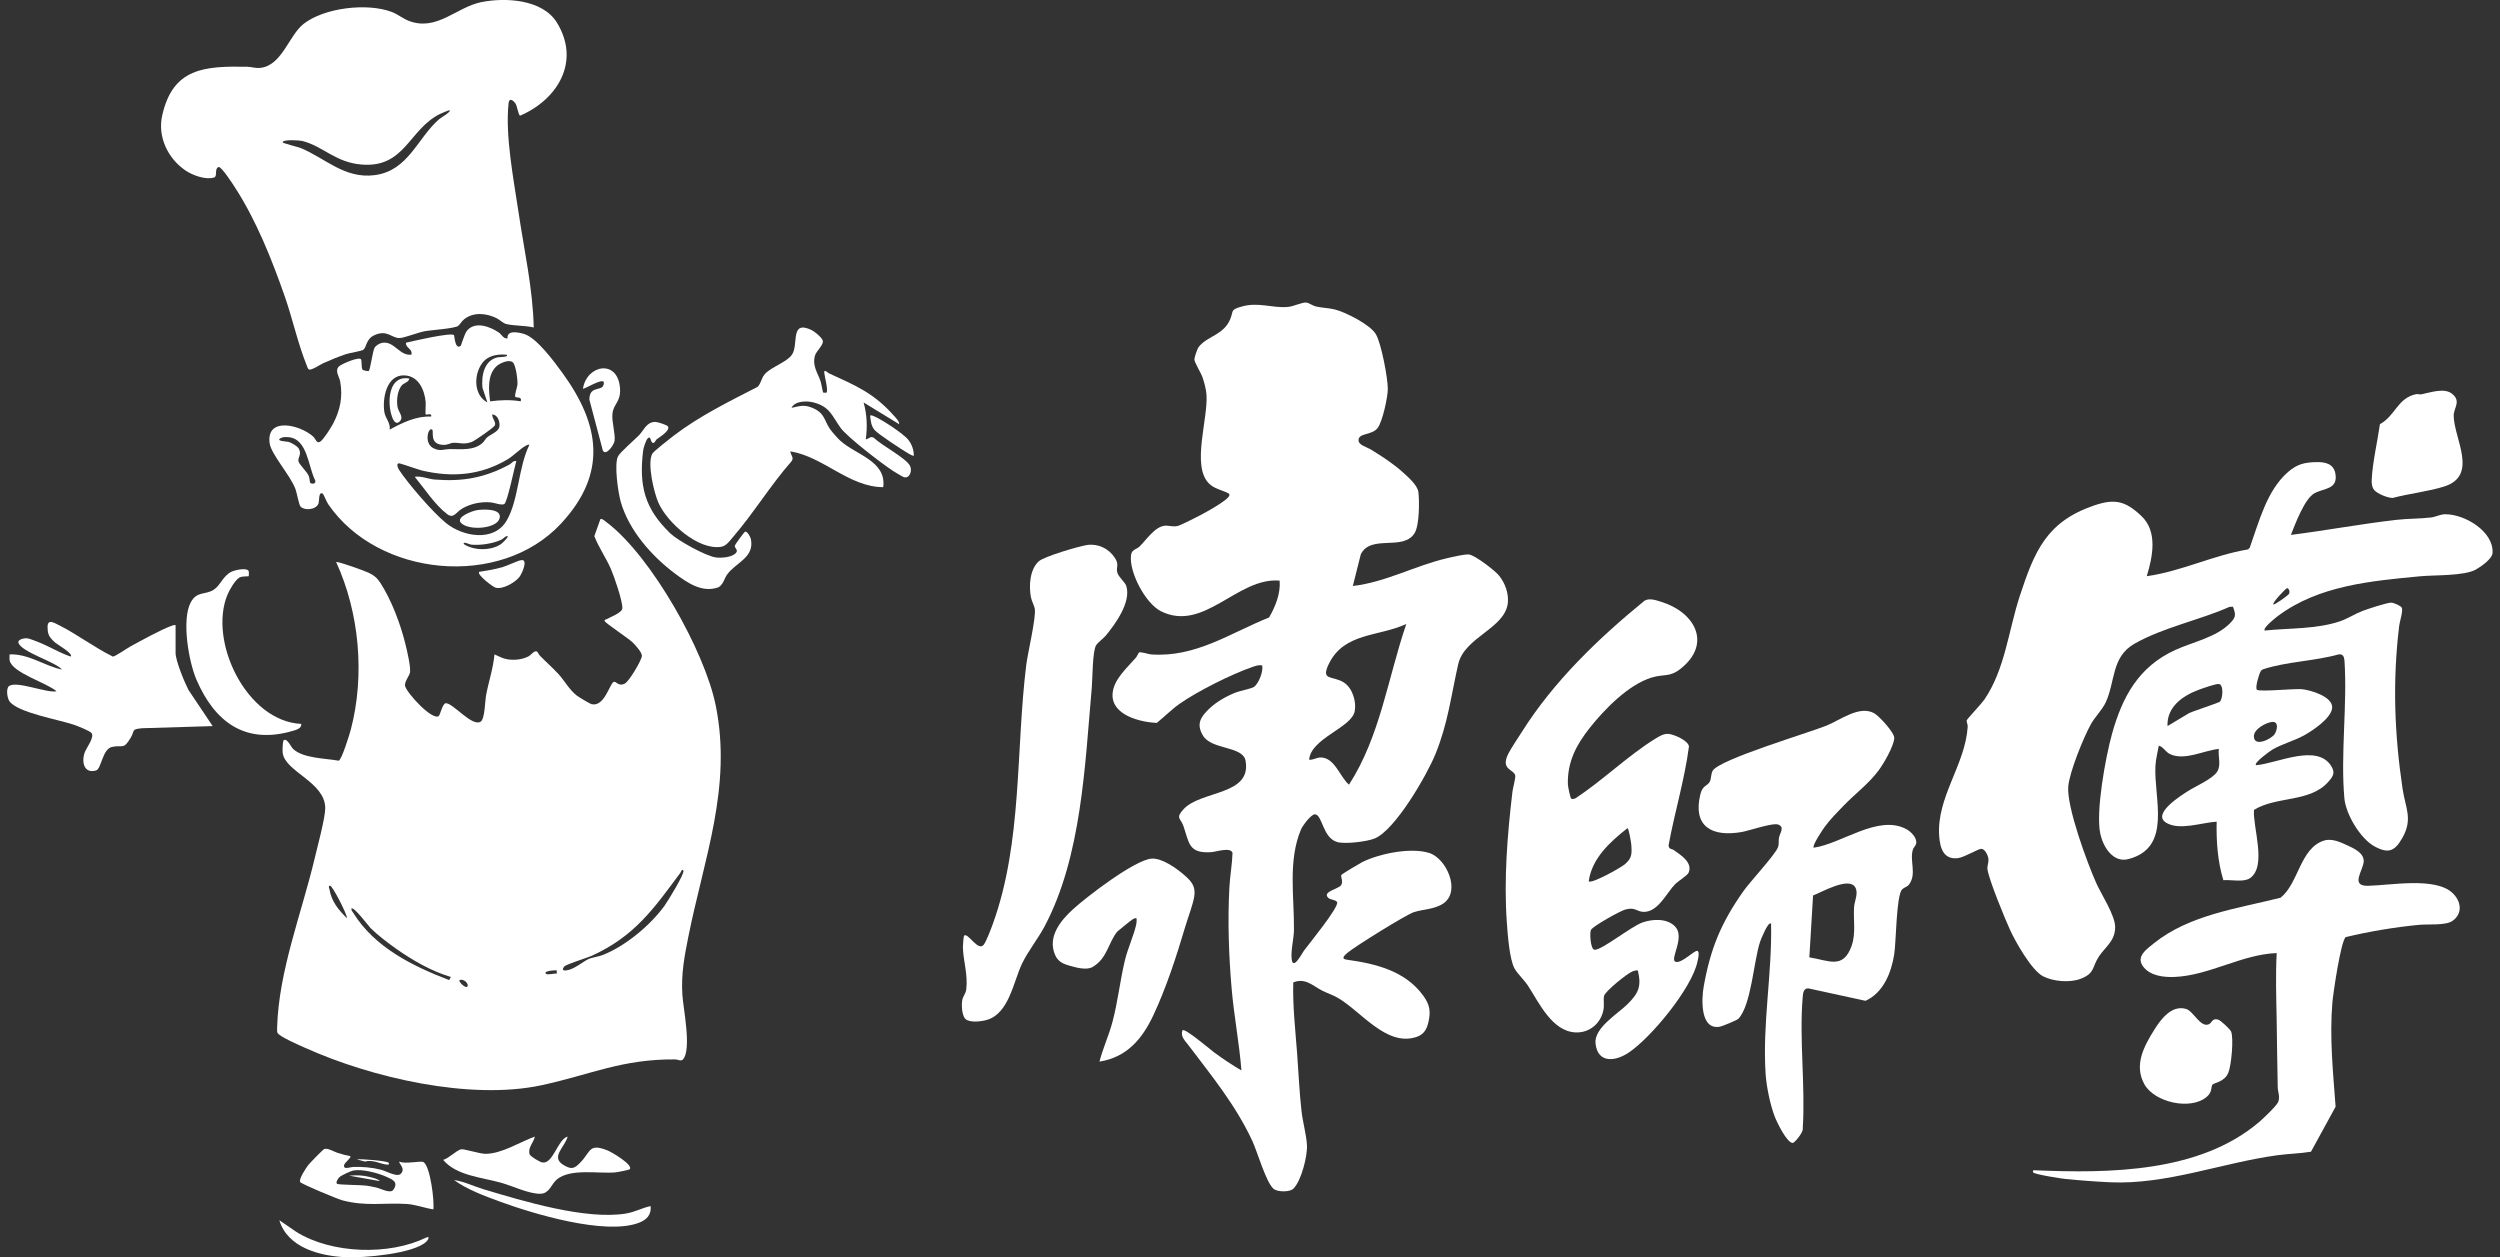
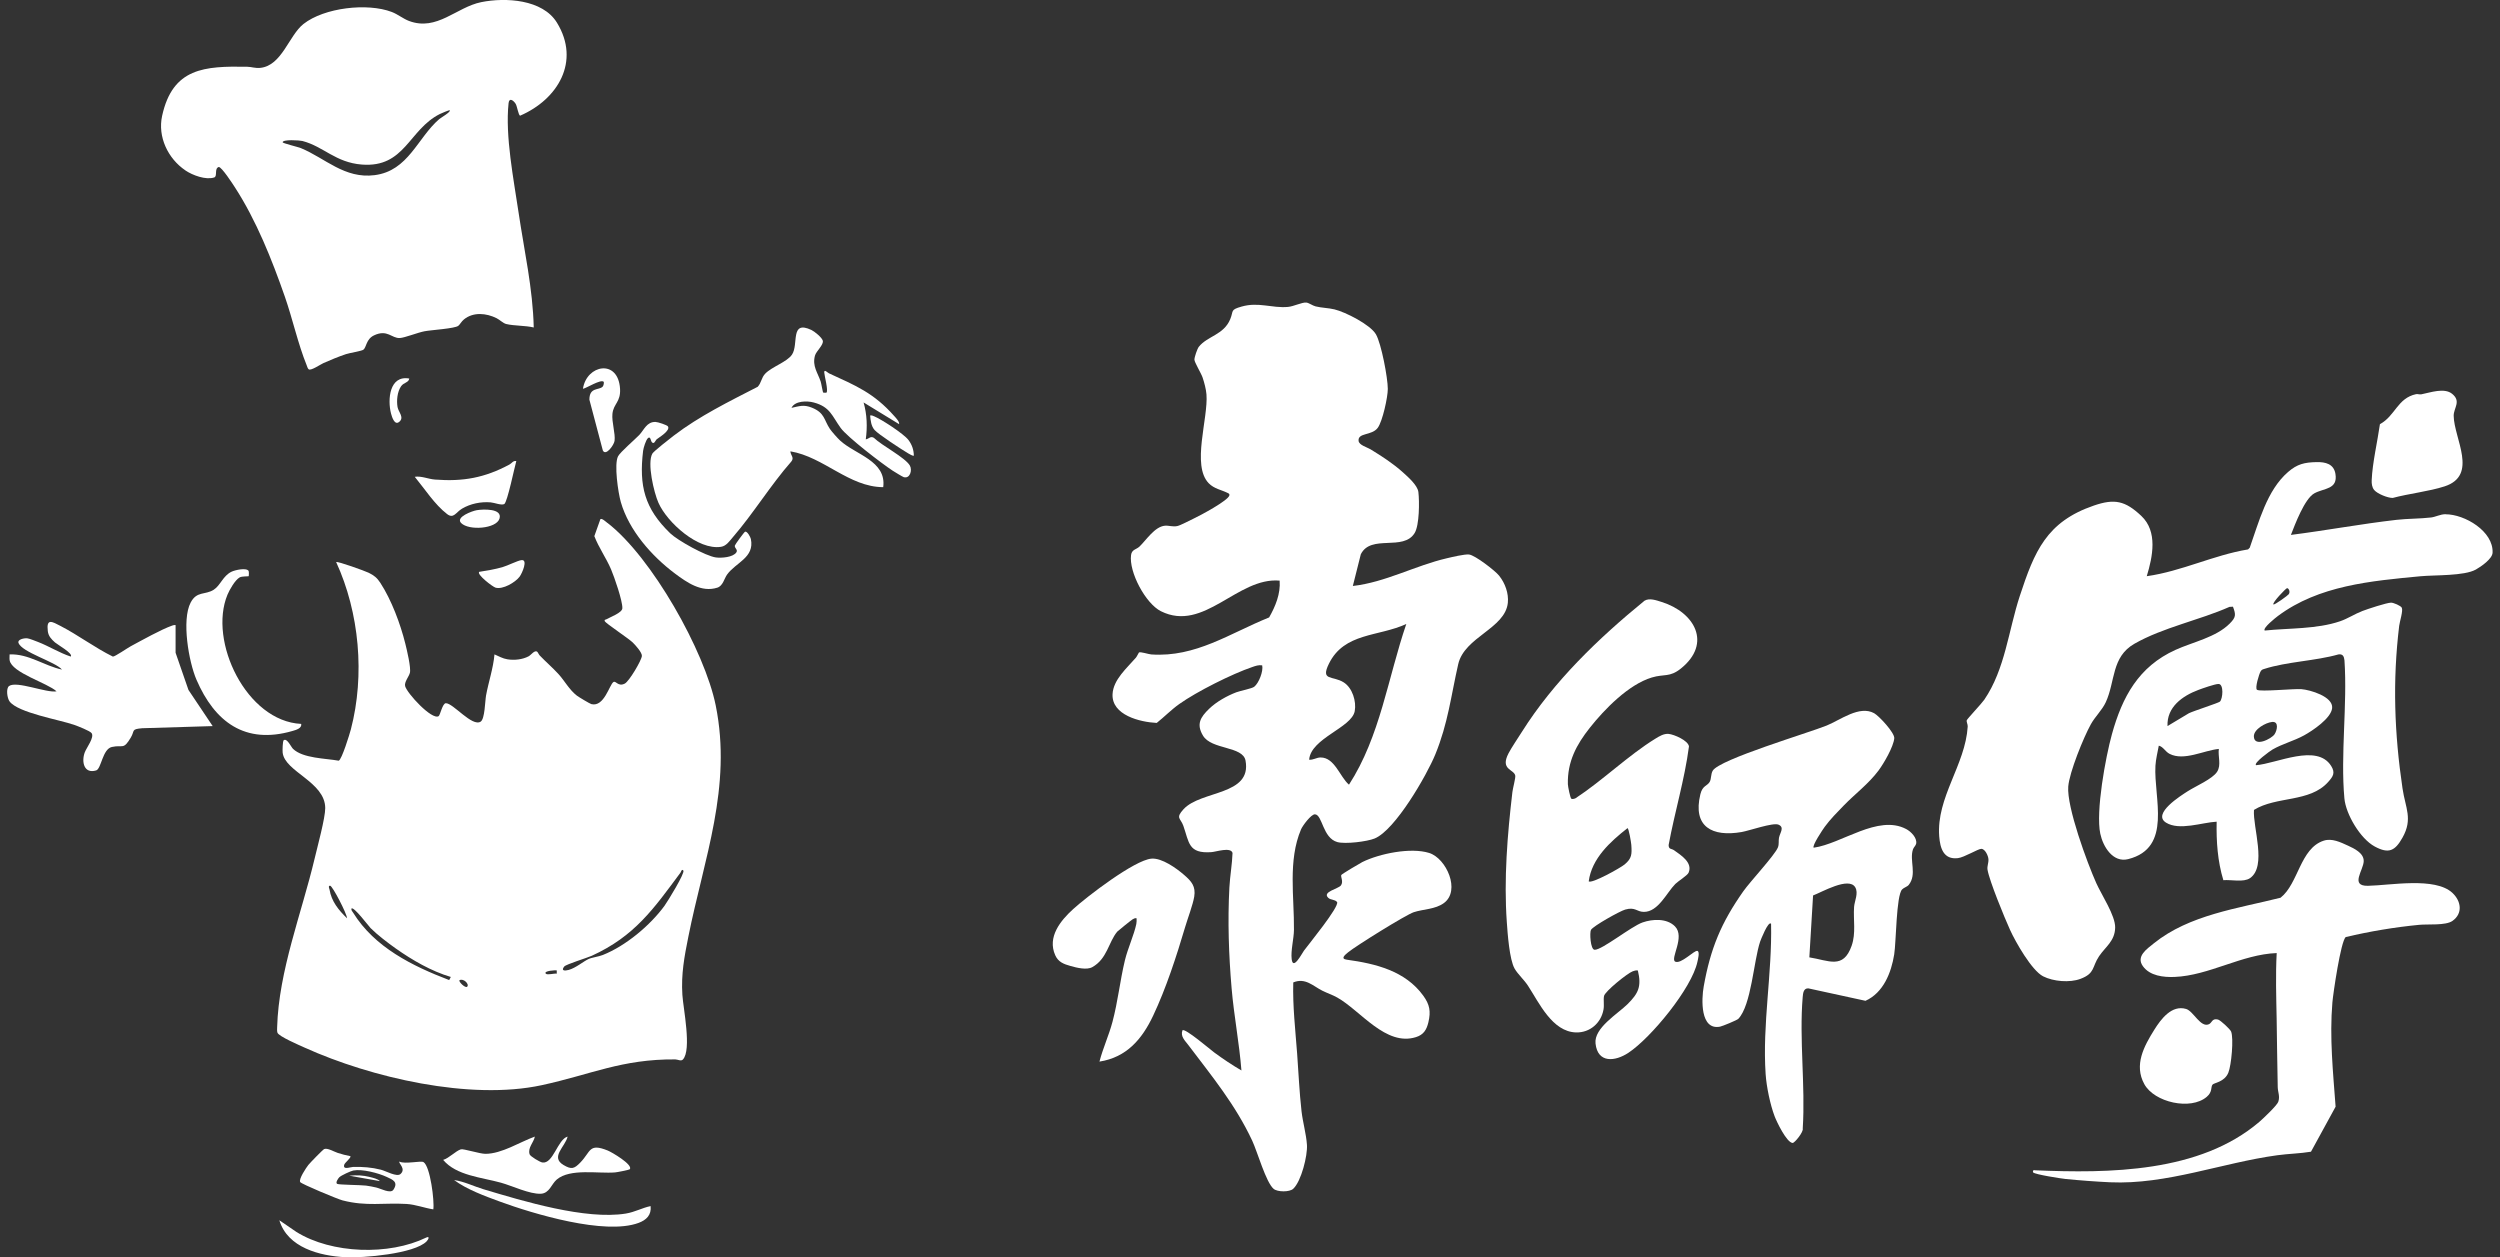
<svg xmlns="http://www.w3.org/2000/svg" fill="none" height="86" viewBox="0 0 171 86" width="171">
  <rect x="0" y="0" width="171" height="86" fill="#333333" stroke="none" />
  <clipPath id="a">
    <path d="m.49 0h170v86h-170z" />
  </clipPath>
  <g clip-path="url(#a)" fill="#fff">
    <path d="m116.098 65.04c-.223-.045-1.12.932-1.52.734-.347-.219.7-1.684-.008-2.408-.551-.564-1.533-.512-2.22-.271-.783.275-2.766 1.883-3.277 1.87-.292-.007-.349-1.191-.25-1.362.156-.27 1.982-1.287 2.343-1.389.694-.195.779.155 1.272.159.986.007 1.559-1.313 2.156-1.912.189-.189.823-.576.906-.77.298-.695-.534-1.203-.995-1.534-.176-.126-.366-.04-.371-.355.416-2.26 1.092-4.465 1.392-6.749-.06-.406-1.021-.818-1.39-.854-.328-.031-.632.156-.906.325-1.843 1.133-3.629 2.875-5.462 4.076-.074.039-.229.075-.289.033-.076-.053-.231-.836-.236-.993-.041-1.538.589-2.711 1.502-3.862 1.007-1.271 2.65-2.958 4.237-3.437.855-.258 1.221.007 1.995-.617 2.135-1.72.937-3.844-1.322-4.55-.361-.113-.833-.291-1.172-.084-3.157 2.577-6.207 5.512-8.386 8.969-.256.406-.709 1.075-.914 1.468-.592 1.138.374 1.079.461 1.525.03.154-.167.874-.195 1.117-.344 2.921-.591 5.964-.383 8.903.054.776.178 2.561.534 3.183.221.383.643.752.915 1.17.753 1.154 1.659 3.154 3.292 3.193.945.023 1.706-.646 1.872-1.561.059-.325-.017-.657.036-.93.061-.317 1.603-1.559 1.961-1.69.119-.044.224-.076.353-.057.26 1.085.051 1.552-.707 2.305-.672.666-2.303 1.626-2.188 2.689.147 1.364 1.337 1.24 2.247.638 1.547-1.023 4.339-4.419 4.722-6.224.031-.144.18-.708-.004-.746zm-7.43-4.754c.207-1.569 1.47-2.712 2.651-3.639.092-.002.254.999.263 1.147.044.634.037.921-.457 1.333-.287.241-2.262 1.341-2.458 1.157z" />
    <path d="m130.381 56.706c-1.926-1.017-4.413 1.012-6.326 1.277-.127-.128.623-1.247.761-1.435.371-.506.846-.987 1.282-1.436.783-.807 1.718-1.501 2.395-2.41.36-.484 1.022-1.622 1.075-2.203.036-.374-1.048-1.534-1.378-1.716-1.005-.553-2.3.458-3.24.842-1.227.501-7.338 2.311-7.799 3.09-.138.233-.09.555-.206.761-.167.297-.492.24-.64.85-.543 2.24.822 2.932 2.824 2.585.522-.091 2.147-.662 2.515-.506.435.183.111.542.04.892-.047.227.017.433-.076.668-.209.526-1.897 2.333-2.365 2.997-1.519 2.159-2.246 3.91-2.71 6.516-.153.854-.254 3.01 1.118 2.746.157-.03 1.159-.44 1.252-.537.888-.937 1.047-3.959 1.489-5.279.031-.091.557-1.447.749-1.223.077 3.415-.602 6.874-.372 10.287.059.859.308 2.076.614 2.882.145.384.817 1.787 1.228 1.826.135.013.766-.763.696-.992.188-2.907-.248-6.121-.003-8.992.023-.264.056-.604.385-.591l3.91.851c1.228-.553 1.764-1.925 1.964-3.174.135-.836.138-4.021.538-4.442.122-.129.354-.186.454-.311.584-.727.032-1.672.293-2.437.046-.135.192-.256.217-.385.075-.398-.359-.829-.684-1zm-3.729 7.984c-.576 1.632-1.558 1.004-2.893.793l.255-4.234c.586-.217 2.442-1.304 2.884-.559.238.4-.051.945-.079 1.342-.062.896.139 1.79-.167 2.657z" />
    <path d="m102.541 39.377c-.278-.346-1.647-1.403-2.06-1.449-.298-.034-1.184.179-1.524.259-2.158.501-4.189 1.64-6.423 1.894l.545-2.168c.697-1.397 2.916-.183 3.686-1.46.323-.536.329-2.158.252-2.798-.055-.46-.701-1.024-1.046-1.336-.671-.608-1.448-1.109-2.219-1.581-.235-.144-.794-.29-.825-.582-.06-.578.907-.344 1.312-.894.329-.446.687-2.1.687-2.659 0-.754-.441-3.09-.81-3.733-.381-.663-2.091-1.529-2.838-1.709-.421-.101-.878-.102-1.288-.204-.218-.054-.459-.244-.639-.262-.286-.029-.866.266-1.26.299-1.105.093-2.006-.355-3.163-.025-.795.227-.538.276-.778.86-.447 1.085-1.562 1.151-2.151 1.893-.107.134-.301.709-.3.874.001.191.457.921.56 1.228.115.34.235.795.264 1.15.132 1.639-1.034 4.866.158 6.083.369.377.861.448 1.282.656.075.036.151.068.129.168-.081.362-2.029 1.396-2.439 1.587-.258.12-.907.469-1.126.514-.318.066-.579-.048-.846-.024-.702.064-1.272.981-1.74 1.427-.215.205-.523.189-.576.579-.158 1.153.987 3.315 2.044 3.844 2.945 1.469 5.235-2.347 8.119-2.094.071.893-.287 1.758-.719 2.518-2.691 1.085-5.018 2.741-8.057 2.532-.191-.013-.737-.2-.847-.135-.018.01-.138.273-.206.353-.606.704-1.551 1.498-1.6 2.498-.069 1.437 1.884 1.913 3.022 1.968.53-.422.987-.899 1.543-1.294 1.199-.851 3.605-2.058 4.998-2.532.229-.078.418-.149.672-.113.091.403-.233 1.22-.544 1.464-.16.126-.955.276-1.226.379-.642.246-1.36.648-1.855 1.126-.602.58-.891 1.054-.424 1.838.582.976 2.726.704 2.911 1.711.44 2.401-3.05 2.022-4.242 3.324-.565.617-.202.6-.013 1.132.403 1.142.332 1.917 1.919 1.803.331-.024 1.325-.369 1.446.055-.027.785-.173 1.575-.215 2.358-.123 2.298-.043 4.624.153 6.911.161 1.873.523 3.734.671 5.609-.638-.371-1.268-.795-1.861-1.231-.238-.174-1.997-1.68-2.171-1.518-.161.415.178.716.417 1.033 1.611 2.131 3.203 4.063 4.352 6.518.36.77.937 2.849 1.466 3.297.262.221 1.088.231 1.341-.007.551-.517.985-2.267.937-3.003-.048-.735-.287-1.559-.371-2.304-.148-1.305-.203-2.627-.3-3.936-.121-1.62-.31-3.242-.265-4.871.828-.339 1.338.238 1.983.563.335.169.694.284 1.023.469 1.599.897 3.322 3.359 5.388 2.709.515-.162.725-.493.848-1.014.178-.753.089-1.214-.353-1.824-1.226-1.692-3.252-2.186-5.223-2.457-.454-.062-.146-.316.089-.509.527-.432 3.941-2.561 4.489-2.741.657-.215 1.464-.189 2.06-.625 1.157-.848.17-3.061-1.012-3.428-1.259-.392-3.395.043-4.57.625-.167.083-1.389.811-1.434.882-.069.109.164.451-.026.712-.175.241-1.308.438-.868.852.173.163.452.097.604.29.154.328-1.944 2.885-2.267 3.323-.138.187-.745 1.378-.839.585-.071-.599.149-1.397.155-2.006.025-2.244-.422-4.733.484-6.874.105-.247.694-1.05.957-1.03.515.039.517 1.619 1.528 1.899.536.149 2.03-.032 2.549-.245 1.414-.58 3.568-4.328 4.151-5.752.872-2.133 1.07-3.993 1.566-6.169.426-1.87 3.213-2.435 3.395-4.2.066-.645-.187-1.345-.591-1.847zm-10.27 14.296c-.622-.529-.976-1.864-1.942-1.862-.282 0-.5.181-.784.154.117-1.474 2.909-2.184 3.119-3.323.124-.669-.161-1.592-.753-1.966-.763-.482-1.604-.075-1.014-1.276 1.052-2.145 3.397-1.84 5.294-2.72-1.258 3.674-1.784 7.688-3.921 10.993z" />
-     <path d="m74.979 44.129c.137-.21.49-.45.671-.67.66-.807 1.73-2.281 1.388-3.382-.072-.23-.519-.611-.606-.884-.129-.409.168-.529-.196-1.067-.412-.61-1.135-.956-1.875-.848-.562.082-2.953.785-3.316 1.122-.613.568-.675 1.677-.53 2.444.053.279.22.559.262.778.113.581-.48 3.041-.579 3.846-.725 5.845-.259 12.104-2.282 17.713-.115.318-.447 1.207-.627 1.436-.394.502-1.082-.867-1.348-.616-.028.027-.082.677-.079.782.024.949.356 1.88.23 2.897-.034.272-.214.452-.267.7-.07.327-.038 1.085.214 1.318.301.279 1.097.169 1.47.061 1.512-.439 1.812-2.629 2.401-3.852.421-.874 1.088-1.689 1.544-2.55 2.531-4.779 2.754-11.022 3.225-16.329.053-.597.043-2.506.299-2.897z" />
    <path d="m81.684 61.345c.117-.723-.181-1.058-.694-1.503-.523-.454-1.517-1.169-2.229-1.111-1.159.095-4.415 2.596-5.352 3.447-.876.796-1.785 1.916-1.232 3.159.208.467.577.605 1.05.738.429.122 1.105.29 1.488.076 1.017-.567 1.102-1.701 1.705-2.427.043-.052.994-.816 1.055-.845.09-.043.153-.095.266-.069.005.131.01.261-.017.391-.158.752-.586 1.672-.782 2.49-.333 1.388-.48 2.825-.849 4.207-.247.927-.654 1.802-.89 2.717 1.862-.294 2.913-1.536 3.673-3.144.886-1.874 1.6-4.076 2.19-6.068.17-.573.532-1.532.617-2.06z" />
    <path d="m167.267 35.172c-.34 0-.678.187-.977.223-.764.09-1.599.074-2.376.163-2.414.277-4.807.724-7.216 1.03.279-.718.934-2.462 1.591-2.837.663-.377 1.634-.254 1.454-1.342-.113-.679-.683-.814-1.292-.801-.83.018-1.317.133-1.942.671-1.461 1.258-2.001 3.435-2.626 5.183l-.115.118c-2.369.391-4.549 1.498-6.93 1.832.406-1.336.764-3.054-.373-4.124-1.102-1.037-1.827-1.195-3.251-.706-3.233 1.111-4.056 3.123-5.061 6.184-.773 2.353-1.001 5.002-2.428 7.094-.182.266-1.179 1.319-1.2 1.409-.029.116.076.278.066.428-.163 2.633-2.153 4.843-1.949 7.51.063.816.3 1.603 1.275 1.49.442-.051 1.39-.643 1.606-.637.26.006.471.476.486.707.017.264-.103.484-.063.721.128.769 1.173 3.304 1.542 4.118.369.815 1.482 2.778 2.261 3.174.699.355 1.816.45 2.551.175 1.016-.38.784-.82 1.278-1.552.434-.644 1.081-1.03 1.099-1.959.016-.816-.928-2.227-1.289-3.032-.622-1.386-2.032-5.216-1.92-6.615.079-.978 1.048-3.36 1.546-4.257.294-.53.774-.97 1.022-1.509.658-1.43.379-3.095 1.957-3.997 1.958-1.119 4.437-1.607 6.503-2.523l.238-.013c.211.556.205.725-.217 1.15-.942.949-2.53 1.266-3.714 1.804-2.524 1.144-3.641 3.214-4.35 5.777-.436 1.578-1.114 5.28-.794 6.796.187.887.865 2.004 1.908 1.74 3.05-.772 1.736-4.193 1.865-6.39.027-.455.149-.922.229-1.371.31.075.438.406.741.562.987.505 2.34-.241 3.366-.339-.069.525.178 1.088-.114 1.557-.309.496-1.484.995-2.015 1.339-.455.293-2.457 1.538-1.483 2.146.909.568 2.467-.014 3.463-.065-.028 1.348.065 2.71.459 4.002.531-.048 1.378.163 1.82-.139 1.178-.807.181-3.495.274-4.668 1.539-.956 3.807-.495 5.069-1.905.341-.381.51-.625.21-1.103-.979-1.56-3.729-.158-5.142-.05-.169-.16.971-.98 1.127-1.07.664-.387 1.459-.585 2.161-.97.579-.318 1.856-1.169 1.922-1.87.074-.786-1.507-1.246-2.107-1.292-.517-.039-2.812.192-3.032.044-.16-.107.145-1.089.243-1.252.078-.131.134-.138.267-.18 1.534-.493 3.486-.54 5.064-.989.306-.041.378.149.408.41.205 3.038-.278 6.444-.005 9.439.1 1.085 1.084 2.754 2.071 3.289.965.524 1.395.301 1.904-.606.722-1.286.198-2.022 0-3.368-.556-3.768-.686-7.328-.227-11.121.036-.293.279-1.033.178-1.235-.069-.14-.573-.351-.735-.348-.309.007-1.604.435-1.956.57-.529.202-.996.521-1.533.704-1.601.545-3.477.46-5.151.634-.162-.16.746-.88.903-.996 2.79-2.085 6.368-2.397 9.742-2.717.989-.094 2.991-.01 3.796-.459.363-.203 1.124-.732 1.144-1.149.069-1.47-1.904-2.634-3.222-2.632zm-15.426 12.819c-.095.091-1.766.625-2.117.792l-1.467.88c-.053-1.298 1.01-2.057 2.108-2.471.275-.104 1.139-.409 1.38-.409.375-.002.299 1.014.096 1.208zm3.569 1.391c.484-.051.346.577.169.842-.204.307-1.395.919-1.415.147-.012-.492.815-.945 1.246-.989zm1.143-8.74c-.06.088-.99.761-1.051.701-.107-.106.86-1.113.933-1.113.109 0 .237.239.117.412z" />
    <path d="m163.67 34.057c1.104-.297 2.476-.443 3.542-.79 2.32-.757.641-3.275.62-4.824-.007-.547.54-.991-.115-1.512-.533-.424-1.473-.083-2.092.039-.129.025-.267-.031-.361-.011-1.283.274-1.417 1.476-2.477 2.055-.165 1.169-.515 2.655-.563 3.827-.01.234.017.494.174.68.218.256.93.547 1.272.538z" />
    <path d="m167.745 61.073c-1.189-1.105-4.247-.512-5.782-.484-1.246.023-.295-1.072-.285-1.69.009-.55-.654-.863-1.07-1.054-.524-.24-1.106-.526-1.668-.342-1.62.529-1.721 2.934-2.949 3.901-2.937.741-6.239 1.166-8.667 3.119-.496.4-1.227.894-.752 1.561.476.668 1.413.77 2.169.739 2.361-.095 4.606-1.547 6.985-1.633-.081 1.486-.031 2.998-.003 4.497.028 1.548.036 3.124.074 4.68.008.342.167.617.037.996-.085.25-1.047 1.16-1.303 1.379-4.082 3.476-10.254 3.519-15.352 3.305-.128-.053-.147.111-.111.148.142.142 1.888.414 2.205.446.952.097 2.105.183 3.058.227 3.864.174 7.661-1.336 11.442-1.85.764-.104 1.551-.116 2.298-.241l1.684-3.079c-.175-2.373-.42-4.737-.22-7.128.052-.613.575-4.21.915-4.476 1.644-.389 3.337-.673 5.023-.836.605-.058 1.808.06 2.273-.266.729-.511.596-1.363-.003-1.919z" />
    <path d="m150.939 75.026c.407-.346.264-.654.394-.833.099-.135.816-.17 1.084-.817.209-.503.378-2.359.19-2.819-.066-.161-.728-.778-.896-.82-.413-.103-.404.219-.617.318-.576.267-1.057-.891-1.564-1.042-.989-.295-1.724.701-2.171 1.414-.709 1.133-1.411 2.416-.687 3.73.688 1.25 3.167 1.806 4.266.87z" />
    <path d="m29.152 84.65c-2.533 1.234-6.457 1.118-8.874-.383l-1.172-.802c.572 1.882 2.756 2.435 4.515 2.529 1.188.063 4.737-.233 5.561-1.087.136-.14.226-.381-.031-.256z" />
-     <path d="m12.01 44.649v-1.894c-.083-.011-.15.005-.229.033-.764.269-2.077 1.008-2.836 1.414-.229.123-1.086.717-1.224.709-1.221-.6-2.382-1.477-3.579-2.094-.568-.293-.982-.557-.873.349.042.35.244.553.489.775.161.145 1.272.763 1.08.968-.776-.254-1.486-.709-2.242-1.001-.171-.066-.576-.23-.728-.247-.216-.025-.683.075-.604.308.217.645 2.513 1.287 2.977 1.831-1.227-.261-2.281-1.093-3.585-1.039.005.132-.019.275.004.405.153.856 2.591 1.55 3.207 2.121-.683.126-2.721-.733-3.244-.365-.228.161-.132.833.03 1.053.577.786 3.447 1.256 4.447 1.614.226.081 1.049.401 1.162.553.217.288-.35 1.001-.468 1.329-.232.642-.049 1.476.784 1.225.352-.106.432-1.463 1.076-1.604.771-.168.774.225 1.294-.645.288-.483.004-.57.779-.637l4.82-.146-1.657-2.474c-.271-.529-.881-1.995-.881-2.541z" />
-     <path d="m26.48 79.661c.14.007.168-.045.096-.133-.097-.12-1.894-.276-2.166-.223l.561.147c.522-.163 1.105.19 1.509.209z" />
+     <path d="m12.01 44.649v-1.894c-.083-.011-.15.005-.229.033-.764.269-2.077 1.008-2.836 1.414-.229.123-1.086.717-1.224.709-1.221-.6-2.382-1.477-3.579-2.094-.568-.293-.982-.557-.873.349.042.35.244.553.489.775.161.145 1.272.763 1.08.968-.776-.254-1.486-.709-2.242-1.001-.171-.066-.576-.23-.728-.247-.216-.025-.683.075-.604.308.217.645 2.513 1.287 2.977 1.831-1.227-.261-2.281-1.093-3.585-1.039.005.132-.019.275.004.405.153.856 2.591 1.55 3.207 2.121-.683.126-2.721-.733-3.244-.365-.228.161-.132.833.03 1.053.577.786 3.447 1.256 4.447 1.614.226.081 1.049.401 1.162.553.217.288-.35 1.001-.468 1.329-.232.642-.049 1.476.784 1.225.352-.106.432-1.463 1.076-1.604.771-.168.774.225 1.294-.645.288-.483.004-.57.779-.637l4.82-.146-1.657-2.474z" />
    <path d="m28.968 79.488c-.181-.111-1.294.16-1.644-.036-.105.096.478.487.07.851-.249.223-.992-.206-1.34-.295-.626-.16-1.263-.209-1.909-.189-.188.006-.706.224-.601-.15.043-.152.508-.494.418-.588-.287-.053-.583-.131-.861-.222-.259-.085-.716-.361-.93-.262-.091.042-.967.943-1.079 1.085-.141.178-.682.978-.557 1.173.084.132 2.556 1.163 2.889 1.25 1.64.427 2.828.152 4.384.246.616.037 1.226.277 1.831.37.084-.563-.209-2.95-.671-3.232zm-2.059 1.891c-.197.293-.874-.087-1.182-.155-.222-.05-.467-.1-.692-.129-.34-.045-1.849-.05-1.973-.118-.137-.076.069-.375.147-.453.126-.125.781-.427.956-.461.622-.117 1.71.172 2.287.439.406.187.814.342.456.877z" />
    <path d="m25.322 80.513c-.505-.13-.916-.143-1.434-.095l2.091.37c-.112-.148-.474-.227-.657-.275z" />
    <path d="m20.6 49.515c-3.74-.18-6.362-5.655-5.04-8.839.139-.334.518-1.004.834-1.182.156-.088.598-.061.62-.083.013-.013.017-.319-.009-.36-.152-.238-.93-.059-1.161.051-.596.283-.762.94-1.223 1.235-.589.378-1.159.074-1.581.88-.626 1.194-.131 4.052.4 5.279 1.244 2.88 3.318 4.445 6.564 3.503.234-.068.659-.18.596-.484z" />
    <path d="m32.607 34.898c-.293.049-1.469.47-1.066.877.532.537 2.408.395 2.623-.297.223-.718-1.127-.651-1.558-.58z" />
    <path d="m12.687 11.661c.485.327 1.389.665 1.964.477.241-.079-.009-.606.308-.716.199-.016.968 1.174 1.115 1.402 1.459 2.254 2.523 4.929 3.406 7.458.522 1.494.909 3.257 1.489 4.684.036.088.075.251.151.299.16.101.791-.334.996-.426.485-.218 1.044-.447 1.547-.616.248-.083 1.067-.211 1.191-.302.212-.155.181-.724.73-.983.914-.432 1.206.212 1.762.183.338-.018 1.226-.375 1.69-.463.475-.09 2.07-.181 2.313-.374.112-.088.212-.296.384-.435.641-.524 1.534-.434 2.236-.083.206.103.452.346.649.395.551.135 1.313.099 1.889.238-.06-2.652-.648-5.239-1.035-7.848-.336-2.267-.926-5.251-.686-7.496.043-.4.333-.192.484.046.102.161.189.787.307.811 2.583-1.117 4.144-3.717 2.514-6.366-.979-1.592-3.51-1.735-5.171-1.4-1.708.345-3.032 2.009-4.946 1.287-.393-.148-.765-.456-1.176-.614-1.668-.638-4.621-.298-6.042.822-.998.787-1.476 2.853-2.957 3.002-.344.034-.597-.072-.894-.077-2.913-.051-5.096.068-5.817 3.358-.314 1.431.395 2.925 1.598 3.735zm8.004-2.016c1.436.373 2.257 1.471 4.057 1.611 2.954.231 3.199-2.38 5.336-3.457.089-.045.647-.283.675-.256.109.1-.62.521-.707.596-1.501 1.291-2.114 3.548-4.429 3.841-2.059.262-3.373-1.16-5.046-1.851-.168-.07-1.243-.331-1.244-.395-.005-.215 1.167-.139 1.359-.09z" />
    <path d="m35.67 38.312c-.265.031-.949.382-1.31.484-.503.143-1.067.239-1.584.319-.182.18.918 1.021 1.117 1.08.491.146 1.353-.357 1.646-.747.173-.23.595-1.192.131-1.137z" />
    <path d="m34.845 31.775c-1.687.904-3.164 1.177-5.097 1.027-.462-.036-.919-.259-1.379-.189.675.819 1.368 1.902 2.213 2.55.447.343.604-.127 1.021-.372.582-.342 1.28-.484 1.956-.43.249.02.751.225.936.113.208-.126.702-2.537.82-2.937-.22-.044-.305.149-.47.238z" />
-     <path d="m38.376 35.811c3.165-3.408 2.687-6.732.108-10.283-.553-.761-1.749-2.399-2.612-2.676-.367-.118-1.219-.308-1.155.293-.286.041-.394-.262-.602-.403-.591-.403-1.607-.787-2.163-.134-.194.228-.401 1.024-.449 1.056-.391.267-.413-.707-.447-.742-.197-.202-2.85.417-3.287.52-.041.362.47.414.373.816-.813.105-1.155-.927-1.973-.813-.191.027-.459.177-.55.346-.132.246-.293 1.492-.392 1.579-.04.036-.386-.028-.429-.088-.086-.118-.053-.529-.088-.676-.067-.28-1.393.311-1.537.465-.286.305.04.708.097 1.026.186 1.042 0 1.963-.491 2.891-.144.272-.64 1.063-.869 1.217-.256.172-.314-.186-.485-.341-.898-.815-3.219-1.371-2.984.442.099.767 1.415 2.191 1.768 3.144.101.273.232 1.079.355 1.207.261.276 1.04.225 1.214-.205.075-.186-.008-.877.309-.678.034.022.259.562.364.715 3.404 4.977 11.762 5.803 15.925 1.322zm-17.165-2.801c-.031-.048-.025-.301-.095-.462-.137-.314-.654-.771-.701-1.001-.053-.254.237-.455.027-.854-.094-.179-.528-.423-.719-.473-.067-.017-.995-.048-.465-.278.143-.062.33-.053.484-.039 1.3.114 1.344 2.048 1.817 2.951.093.259-.266.282-.347.155zm13.851-8.238c.229.176.356 1.232.332 1.532-.015.189-.225.752-.145.844.065.074.482-.039.366.303-.695-.12-1.398-.091-2.091.001-.096-.782-.203-1.763.41-2.378.216-.217.858-.511 1.128-.303zm-2.094.086c.396-.55 1.036-.643 1.675-.599.228.172-.524.164-.601.181-.94.213-1.121 1.269-1.042 2.084l.337 1.002c-.935-.487-.945-1.869-.369-2.669zm-2.62 5.572c.285.006.468-.138.669-.143.474-.012.674.138 1.232-.051.232-.079 1.449-.941 1.578-1.11.163-.212-.196-.524-.156-.782.349.036.491.404.498.718.011.457-.539.597-.835.842-.143.119-.199.283-.341.404-.62.53-1.448.403-2.202.41-.429.004-.712.183-1.182-.081-.624-.35-.311-1.454-.048-1.252.139.107-.234 1.024.785 1.045zm-4.053-2.215c-.158-.932.13-2.577 1.353-2.54.97.03 1.385.969 1.467 1.816.015.155-.03.823.001.854.055.054.455-.127.373.148-1.023-.046-1.964.422-2.837.892.075-.434-.291-.786-.356-1.169zm7.97 9.002c-.673.464-1.853.454-2.534.004-.111-.227.414.025.491.032.633.059 1.469-.063 2.049-.328.18-.083.259-.25.447-.261.081.081-.37.495-.453.552zm.393-1.615c-.869 1.497-3.002 1.111-4.158.169-.897-.731-2.575-2.669-3.21-3.642-.075-.116-.202-.421-.004-.44.083-.007 1.338.438 1.59.497 2.061.483 4.004.326 5.837-.765.423-.252.87-.73 1.237-.924.09-.048.141-.102.263-.072-.76 1.507-.73 3.759-1.553 5.178z" />
    <path d="m27.291 28.868c.396-.305-.04-.677-.099-1.026-.077-.446-.017-1.051.246-1.428.177-.253.518-.24.557-.522-1.364-.244-1.495 1.447-1.249 2.393.064.244.243.815.545.582z" />
    <path d="m59.795 28.476c-.093-.039-.171-.079-.277-.058.03.343.067.729.305.996.268.301 1.858 1.337 2.286 1.59.068.04.351.211.397.162-.004-.403-.132-.759-.373-1.077-.318-.418-1.835-1.403-2.337-1.613z" />
    <path d="m41.551 35.773c-.101-.077-.381-.345-.485-.263l-.413 1.161c.304.793.813 1.498 1.144 2.275.222.522.791 2.156.772 2.659-.012.31-.828.6-1.107.762-.045.026-.147.003-.095.127.055.131 1.623 1.174 1.906 1.447.182.175.648.69.632.925-.022.306-.869 1.735-1.167 1.89-.459.239-.605-.215-.777-.106-.274.175-.636 1.731-1.51 1.512-.108-.028-.866-.484-.991-.579-.521-.4-.843-1.022-1.269-1.486-.402-.438-.861-.831-1.272-1.261-.07-.073-.132-.233-.185-.266-.177-.112-.416.238-.577.322-.425.224-.972.28-1.443.206-.341-.053-.588-.211-.892-.338-.083.955-.403 1.865-.576 2.807-.072.395-.079 1.605-.369 1.793-.583.378-1.879-1.268-2.382-1.26-.23.004-.385.817-.491.884-.462.292-2.173-1.574-2.293-2.053-.07-.277.257-.646.325-.906.09-.347-.208-1.576-.312-1.997-.338-1.36-.946-2.989-1.712-4.166-.224-.344-.43-.506-.802-.688-.247-.121-2.124-.799-2.217-.729 1.592 3.466 1.973 7.738 1.008 11.439-.083.319-.625 2.083-.834 2.148-.891-.164-2.443-.155-3.124-.81-.136-.131-.403-.747-.634-.594-.079.053-.091.715-.075.854.149 1.312 2.901 1.993 2.912 3.788.004.677-.539 2.664-.722 3.441-.886 3.742-2.461 7.694-2.568 11.563-.003.117-.013.246.02.358.076.255 1.54.879 1.876 1.031 4.527 2.044 11.293 3.621 16.199 2.564 3.375-.728 5.481-1.793 9.139-1.764.172.002.391.145.521.006.616-.659.019-3.508-.037-4.424-.089-1.424.134-2.6.409-3.974 1.068-5.347 3.004-10.242 1.871-15.824-.753-3.711-4.377-10.145-7.399-12.476zm-19.012 25.072c-.009-.053-.116-.273.042-.262.161.012 1.145 1.907 1.157 2.227-.576-.557-1.063-1.145-1.199-1.966zm8.185 6.192c-2.521-.964-5.105-2.242-6.567-4.605-.058-.092-.144-.164-.119-.289.156-.161 1.182 1.21 1.307 1.336.459.461 1.192 1.019 1.73 1.4 1.125.794 2.434 1.553 3.76 1.945zm1.23.454c-.125.126-.618-.364-.522-.445.265-.15.695.27.522.445zm6.126-.891c-.165-.037-.642.114-.747-.001-.185-.201.717-.252.746-.221.015.015-.008.162.001.222zm7.381-4.655c-.989 1.354-2.658 2.751-4.226 3.375-.293.117-.766.175-.988.281-.355.169-.869.609-1.346.741-.27.075-.549.068-.307-.231.127-.157 1.567-.592 1.877-.733 2.95-1.344 4.247-3.228 6.078-5.695.027-.036.084-.276.192-.14.129.161-1.079 2.124-1.282 2.402z" />
    <path d="m50.966 36.366c-.058.014-.683.873-.701.947-.043.18.226.277.105.465-.221.347-1.033.402-1.403.351-.695-.094-2.608-1.156-3.122-1.65-1.757-1.694-2.142-3.246-1.857-5.64.024-.202.186-.729.326-.866.176-.172.205.186.258.255.167.22.268-.12.34-.177.173-.137.949-.591.778-.882-.058-.099-.701-.306-.854-.309-.606-.012-.778.543-1.115.896-.305.318-1.298 1.166-1.448 1.457-.279.54.007 2.49.192 3.133.553 1.923 2.108 3.69 3.689 4.874.82.614 1.824 1.324 2.911.976.387-.124.468-.619.667-.896.603-.836 1.891-1.157 1.627-2.434-.027-.129-.242-.537-.392-.5z" />
    <path d="m59.795 29.961c-.248-.169-.353.057-.576.091.117-.846.085-1.708-.149-2.525l2.428 1.485c.046-.161-.229-.44-.335-.559-1.399-1.577-2.611-2.068-4.461-2.918-.102-.047-.338-.319-.323-.052.013.226.292 1.241.15 1.375-.008.007-.198.009-.219-.004-.037-.023-.13-.623-.175-.756-.207-.616-.583-1.053-.393-1.768.084-.319.625-.752.534-1.039-.07-.219-.562-.62-.775-.721-1.483-.698-.853.978-1.328 1.685-.338.504-1.373.828-1.829 1.301-.272.282-.261.625-.515.899-1.972 1.016-3.981 1.996-5.749 3.346-.237.181-1.366 1.064-1.458 1.224-.37.649.105 2.662.415 3.363.599 1.355 2.715 3.256 4.28 3.014.37-.057.589-.403.82-.669 1.385-1.602 2.579-3.56 3.991-5.167.222-.273-.06-.423-.064-.695 2.284.381 4.007 2.442 6.349 2.451.235-1.803-1.905-2.221-2.953-3.193-.169-.156-.572-.609-.696-.794-.414-.621-.342-1.091-1.23-1.451-.555-.224-.849-.105-1.396.013.234-.483 1.053-.494 1.527-.366 1.123.302 1.245.921 1.837 1.739.453.627 2.821 2.444 3.558 2.924.119.077.668.414.753.441.425.13.608-.471.422-.793-.316-.546-1.93-1.378-2.443-1.88z" />
    <path d="m42.812 83.007c-2.751.449-7.033-.853-9.737-1.661-.675-.202-1.32-.533-2.017-.631.88.647 2.079 1.086 3.117 1.468 2.304.846 7.203 2.318 9.504 1.464.538-.2.887-.541.823-1.15-.586.123-1.065.407-1.691.51z" />
    <path d="m41.291 26.115c.035.035.001.264-.072.336-.26.253-.907.022-.904.889l.919 3.474c.205.409.766-.38.802-.659.066-.502-.203-1.29-.146-1.851.071-.696.574-.802.521-1.707-.122-2.07-2.29-1.656-2.539-.002.249-.046 1.224-.677 1.42-.481z" />
    <path d="m36.985 81.653c.605-.029.73-.663 1.097-.973.922-.779 2.837-.391 3.993-.487.14-.012.972-.17 1.008-.223.216-.309-1.235-1.162-1.517-1.275-1.308-.524-1.138.074-1.88.831-.411.419-.594.484-1.137.163-.928-.547.116-1.252.276-1.946-.687.185-.985 1.898-1.736 1.77-.158-.027-.818-.412-.864-.559-.141-.452.277-.798.359-1.212-1.038.374-2.265 1.183-3.39 1.18-.373-.001-1.497-.359-1.667-.309-.349.104-.813.607-1.215.724.902 1.077 2.632 1.191 3.957 1.561.774.216 1.961.79 2.715.753z" />
  </g>
</svg>